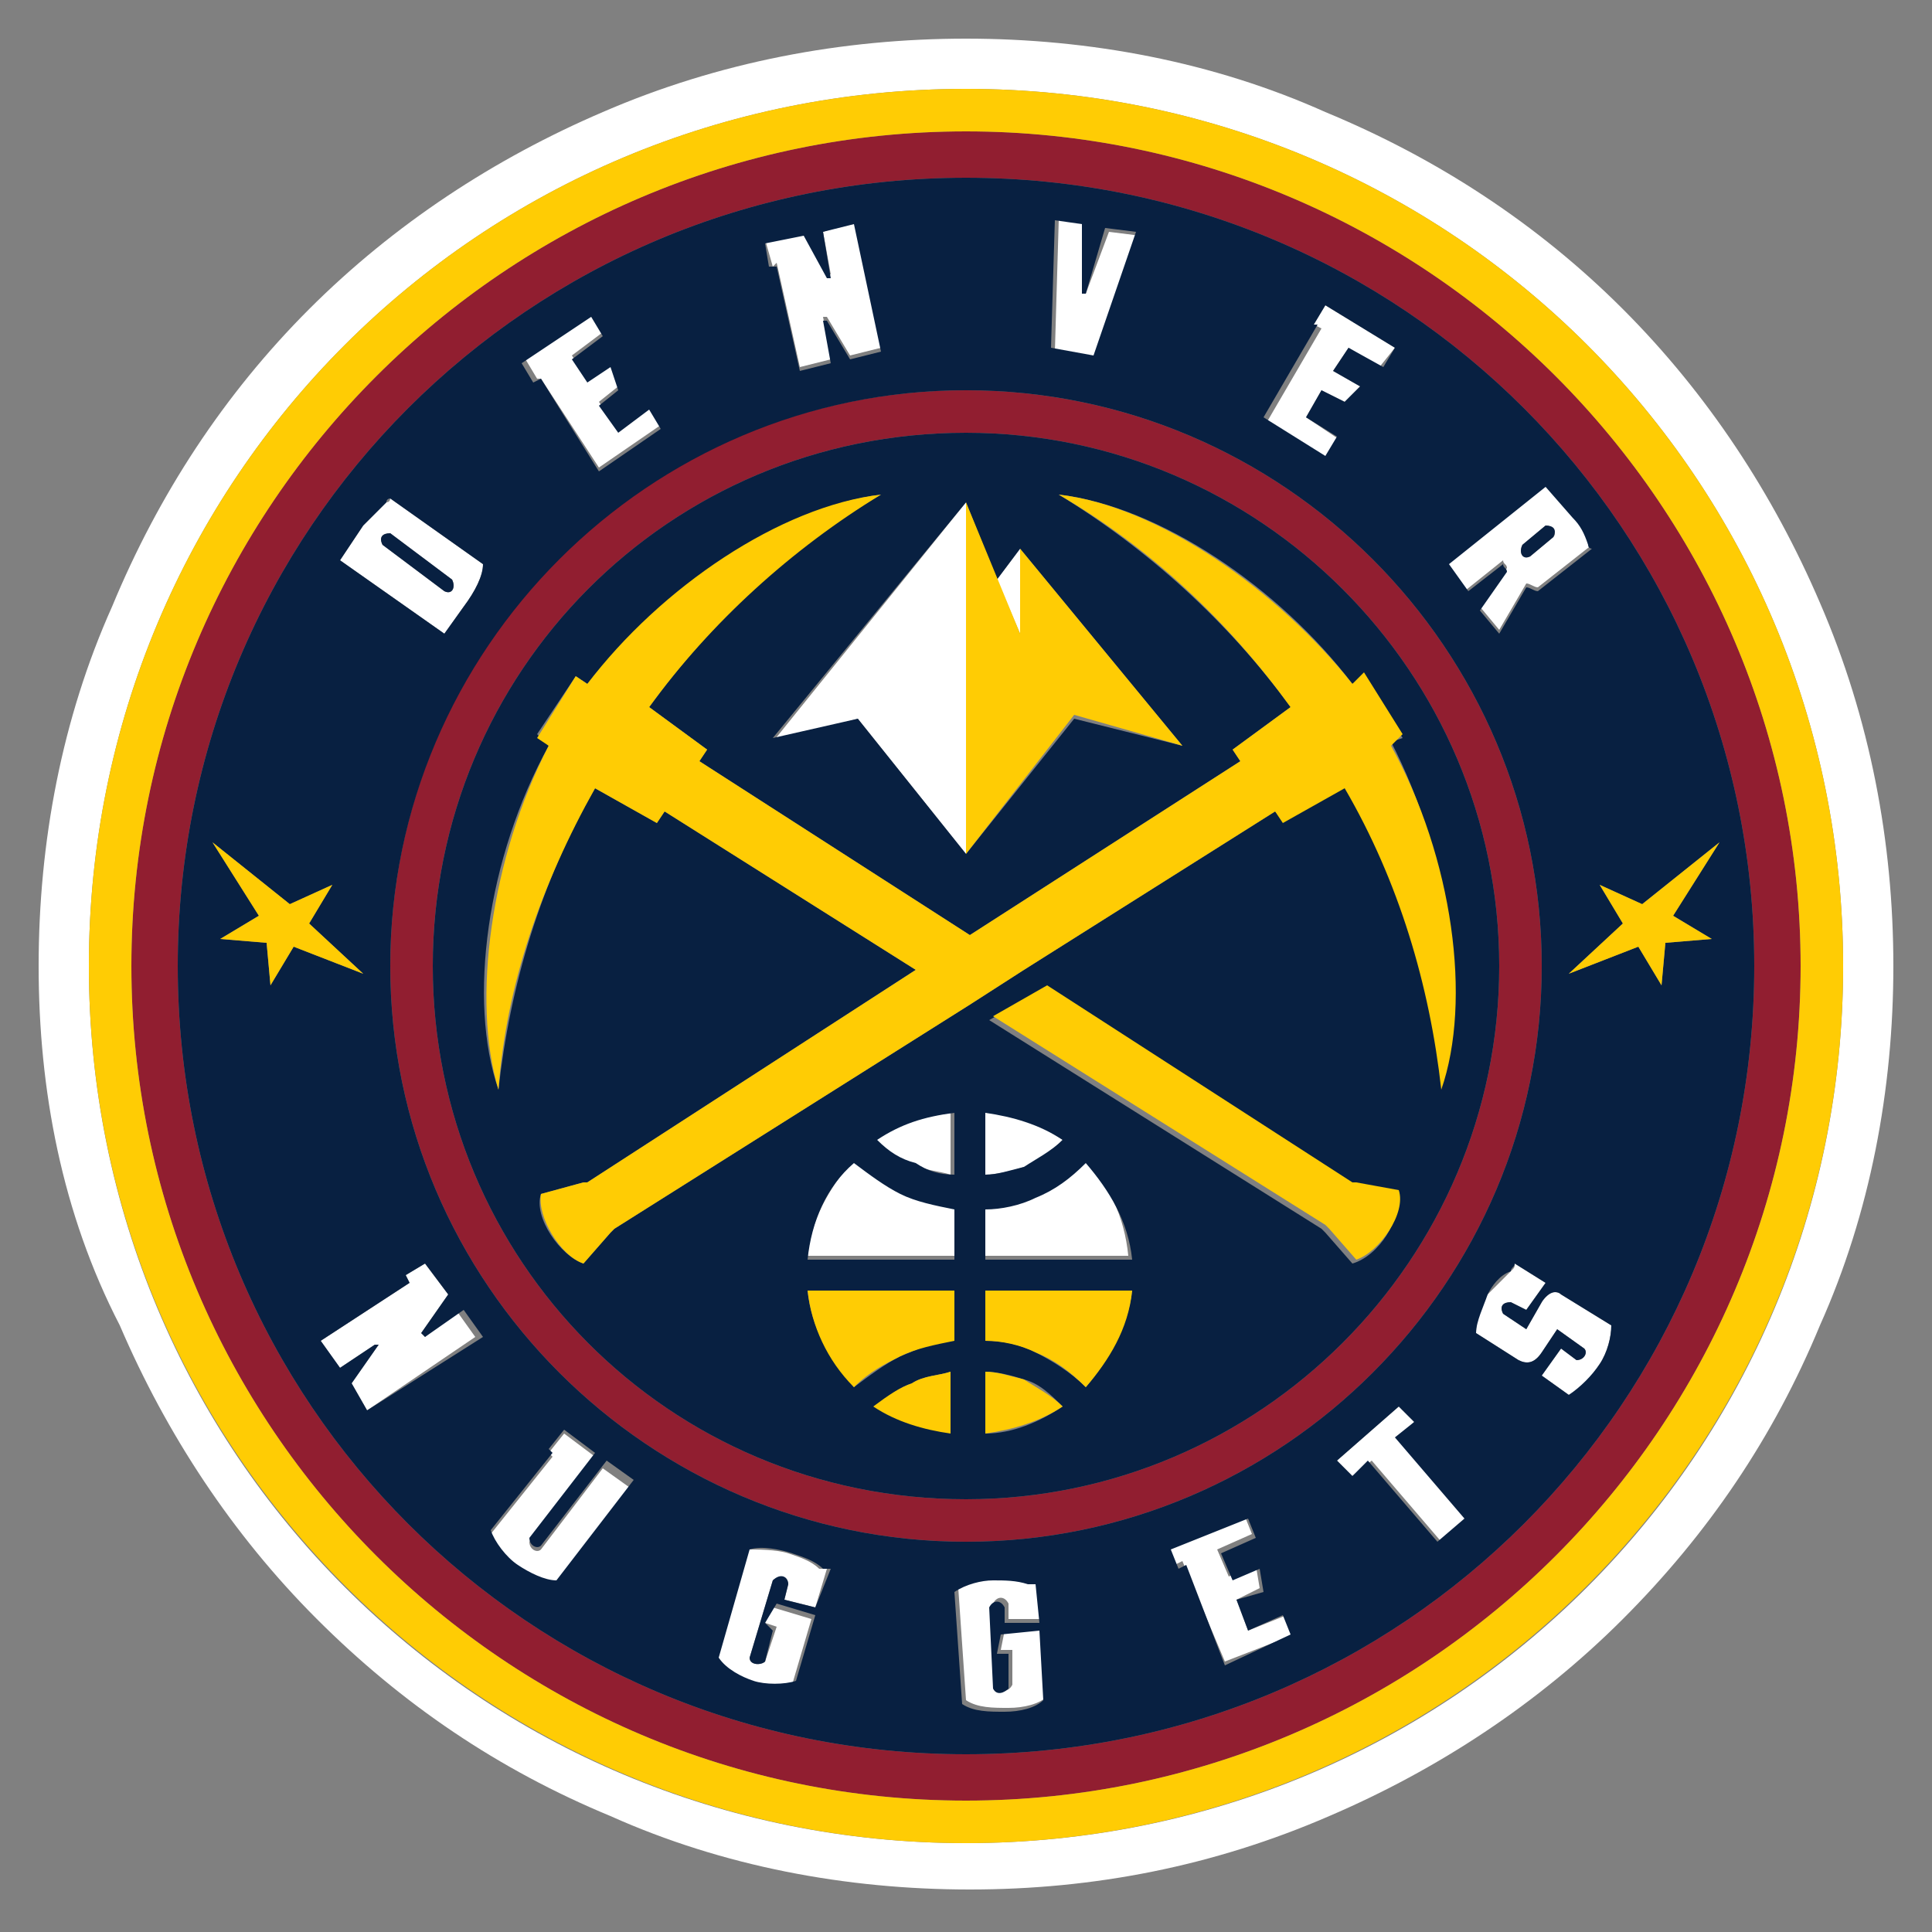
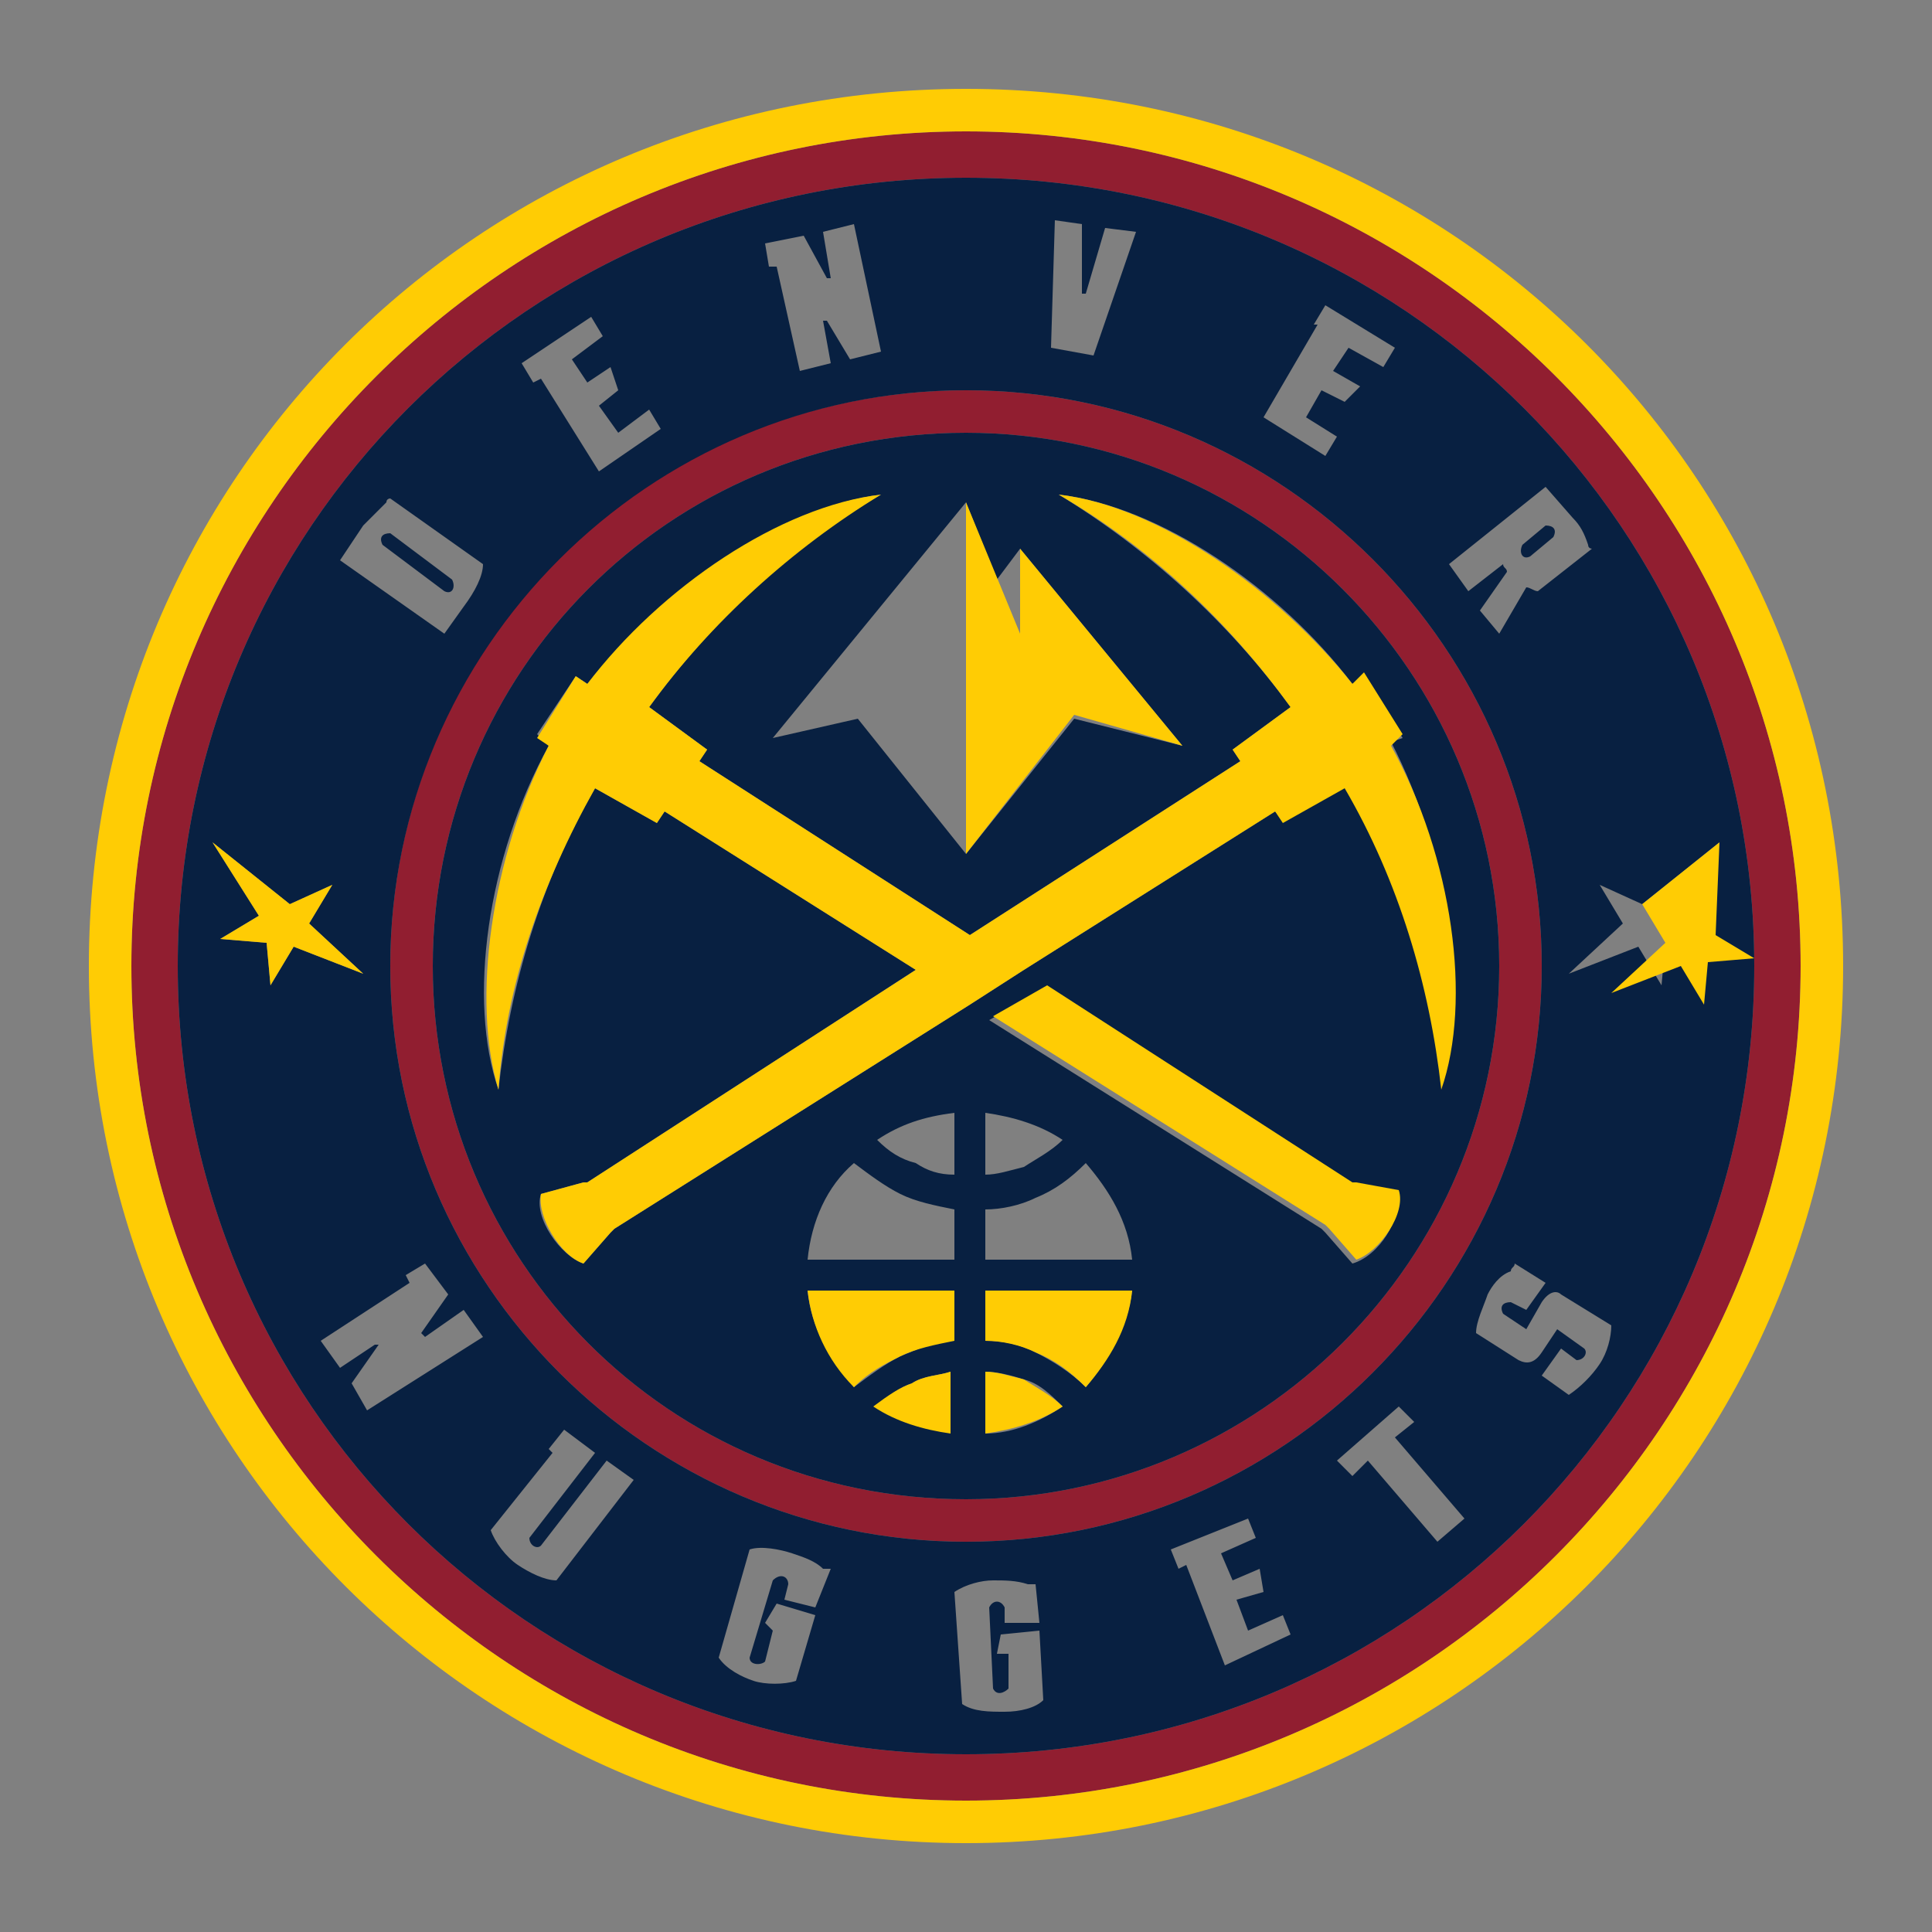
<svg xmlns="http://www.w3.org/2000/svg" version="1.1" id="Layer_1" x="0px" y="0px" width="50px" height="50px" viewBox="0 0 50 50" style="enable-background:new 0 0 50 50;" xml:space="preserve">
  <rect x="0" y="0" width="50" height="50" fill="#808080" stroke="none" />
  <style type="text/css">
	.st0{fill:#FFFFFF;}
	.st1{fill:#911E30;}
	.st2{fill:#082041;}
	.st3{fill:#FFCC04;}
</style>
  <g>
-     <path class="st0" d="M11.8,33.9l0.5,0.7l-2.8,1.9l-0.4-0.7l0.7-1l-0.1,0l-0.9,0.6l-0.5-0.7l2.3-1.5L10.5,33l0.5-0.3l0.6,0.8l-0.7,1   l0.1,0.1L11.8,33.9z M20.1,6.8l0.6,2.7l0.8-0.2l-0.2-1.1l0.1,0l0.6,1l0.8-0.2l-0.7-3.3L21.3,6l0.2,1.1l-0.1,0l-0.6-1.1l-1,0.2   L20,6.9L20.1,6.8z M22.2,18.6l2.8,3.5V13l-5,6.2L22.2,18.6z M10.1,12.9l2.4,1.7c0,0.3-0.2,0.7-0.5,1.1l-0.5,0.7l-2.7-1.9l0.6-0.9   c0.2-0.2,0.4-0.4,0.6-0.6C10.1,13,10.1,12.9,10.1,12.9z M11.7,15l-1.6-1.2c-0.2,0-0.3,0.1-0.2,0.3l1.6,1.2   C11.7,15.4,11.8,15.2,11.7,15z M14,40.1c-0.1,0.1-0.3,0-0.3-0.2l1.7-2.2l-0.8-0.6l-0.4,0.5l0.1,0.1l-1.6,2c0.1,0.3,0.4,0.6,0.7,0.9   c0.3,0.2,0.7,0.4,1,0.4l1.9-2.5l-0.7-0.5L14,40.1z M25.5,30.4c0.3,0,0.7-0.1,1-0.2c0.4-0.1,0.7-0.4,1-0.7c-0.6-0.4-1.3-0.7-2-0.7   V30.4z M37.9,15.3l-0.5-0.7l2.6-2.1l0.7,0.8c0.2,0.2,0.3,0.4,0.4,0.7c0.1,0.1,0.1,0.1,0.1,0.1l-1.4,1.1c-0.1,0-0.2-0.1-0.3-0.1   l-0.7,1.2l-0.5-0.6l0.7-1c0-0.1-0.1-0.1-0.1-0.2L37.9,15.3z M39.6,14.4l0.6-0.5c0.1-0.1,0-0.3-0.2-0.3l-0.6,0.5   C39.3,14.3,39.4,14.5,39.6,14.4z M26.4,14.2l-0.6,0.8l0.6,1.4V14.2z M25.8,14.9L25.8,14.9L25,13L25.8,14.9z M49,25   c0,3.2-0.6,6.4-1.9,9.3c-1.2,2.9-2.9,5.4-5.1,7.6s-4.8,3.9-7.6,5.1c-3,1.3-6.1,1.9-9.3,1.9s-6.4-0.6-9.3-1.9   c-2.9-1.2-5.4-2.9-7.6-5.1s-3.9-4.8-5.1-7.6C1.6,31.4,1,28.2,1,25s0.6-6.4,1.9-9.3C4.1,12.8,5.8,10.2,8,8s4.8-3.9,7.6-5.1   C18.6,1.6,21.8,1,25,1s6.4,0.6,9.3,1.9C37.2,4.1,39.8,5.8,42,8s3.9,4.8,5.1,7.6C48.4,18.6,49,21.8,49,25z M47.7,25   C47.7,12.4,37.6,2.3,25,2.3S2.3,12.4,2.3,25S12.4,47.7,25,47.7S47.7,37.6,47.7,25z M33.8,10.8l0.4-0.7l0.6,0.3l0.4-0.4l-0.7-0.4   L34.9,9l0.8,0.5L36.1,9l-1.8-1.1L34,8.4l0.2,0.1l-1.4,2.4l1.6,1l0.3-0.5L33.8,10.8z M28.1,7.6C28.1,7.6,28,7.6,28.1,7.6l0-1.8   l-0.7-0.1l-0.1,3.4l1.1,0.2l1.1-3.2l-0.8-0.1L28.1,7.6z M32.3,42.2L32,41.4l0.6-0.3l-0.1-0.6l-0.7,0.3l-0.3-0.7l0.9-0.4l-0.2-0.5   l-2,0.8l0.2,0.5l0.2-0.1l1.1,2.6l1.8-0.7l-0.2-0.5L32.3,42.2z M36.6,36.8l-0.4-0.4l-1.6,1.4l0.4,0.4l0.5-0.4l1.8,2.1l0.7-0.6   l-1.8-2.1L36.6,36.8z M40.4,33.5c-0.1-0.1-0.4-0.1-0.5,0.2l-0.4,0.7L38.9,34c-0.1-0.2,0-0.3,0.2-0.3l0.4,0.2l0.5-0.7l-0.8-0.5   c0,0.1,0,0.1-0.1,0.2c-0.2,0.2-0.4,0.4-0.6,0.6c-0.2,0.3-0.3,0.7-0.3,1l1.1,0.7c0.2,0.1,0.4,0.1,0.6-0.2l0.4-0.6l0.7,0.5   c0.1,0.1,0,0.3-0.2,0.3l-0.4-0.3l-0.5,0.7l0.7,0.5c0.3-0.1,0.6-0.5,0.8-0.8s0.3-0.7,0.3-1L40.4,33.5z M26.7,30.9   c-0.4,0.2-0.8,0.3-1.3,0.3v1.3h3.8c-0.1-1-0.5-1.9-1.2-2.5C27.7,30.4,27.2,30.7,26.7,30.9z M16,11.1l-0.5-0.7l0.5-0.4l-0.2-0.6   l-0.6,0.4l-0.4-0.6l0.8-0.6l-0.3-0.5l-1.7,1.2l0.3,0.5L14,9.8l1.5,2.3l1.6-1.1l-0.3-0.5L16,11.1z M22.1,30   c-0.6,0.7-1.1,1.5-1.2,2.5h3.8v-1.3c-0.5,0-0.9-0.2-1.4-0.4C22.9,30.7,22.5,30.4,22.1,30z M20.4,40.2c-0.3-0.1-0.8-0.1-1.1-0.1   L18.5,43c0.2,0.2,0.6,0.5,0.9,0.6c0.3,0.1,0.8,0.1,1.1,0l0.5-1.7l-1-0.3L19.8,42l0.3,0.1L19.8,43c-0.1,0.1-0.4,0.1-0.4-0.1l0.6-2   c0.1-0.1,0.4-0.1,0.4,0.1l-0.1,0.4l0.8,0.2l0.3-1c-0.1,0-0.1,0-0.2,0C21,40.4,20.7,40.3,20.4,40.2z M23.6,30.1   c0.3,0.2,0.7,0.2,1,0.3v-1.6c-0.7,0.1-1.4,0.3-2,0.7C23,29.8,23.3,30,23.6,30.1z M26,42.2l-0.1,0.5l0.3,0l0,0.9   c-0.1,0.2-0.3,0.2-0.4,0l-0.1-2.1c0.1-0.2,0.3-0.2,0.4,0l0,0.4l0.9,0l-0.1-1c-0.1,0-0.1,0-0.2,0c-0.3-0.1-0.6-0.1-0.9-0.1   c-0.4,0-0.8,0.1-1,0.3l0.2,2.9c0.3,0.2,0.7,0.2,1.1,0.2s0.8-0.1,1-0.3L27,42.1L26,42.2z" />
    <path class="st1" d="M25,10.1c-8.3,0-14.9,6.7-14.9,14.9S16.8,39.9,25,39.9S39.9,33.2,39.9,25S33.2,10.1,25,10.1z M25,38.8   c-7.7,0-13.8-6.2-13.8-13.8S17.3,11.2,25,11.2c7.6,0,13.8,6.2,13.8,13.8S32.6,38.8,25,38.8z M25,3.4C13.1,3.4,3.4,13.1,3.4,25   S13.1,46.6,25,46.6S46.6,36.9,46.6,25S36.9,3.4,25,3.4z M25,45.4C13.7,45.4,4.6,36.3,4.6,25S13.7,4.6,25,4.6S45.4,13.7,45.4,25   S36.3,45.4,25,45.4z" />
    <path class="st2" d="M25,38.8c7.6,0,13.8-6.2,13.8-13.8S32.6,11.2,25,11.2c-7.7,0-13.8,6.2-13.8,13.8S17.3,38.8,25,38.8z    M24.7,37.1c-0.7-0.1-1.4-0.3-2-0.7c0.3-0.3,0.6-0.5,0.9-0.6c0.3-0.2,0.7-0.2,1-0.3V37.1z M24.7,34.7L24.7,34.7   c-0.5,0-0.9,0.2-1.4,0.4c-0.4,0.2-0.8,0.5-1.2,0.8c-0.6-0.7-1.1-1.5-1.2-2.5h3.8V34.7z M23.3,30.9c0.4,0.2,0.9,0.3,1.4,0.4v1.3   h-3.8c0.1-1,0.5-1.9,1.2-2.5C22.5,30.4,22.9,30.7,23.3,30.9z M22.7,29.5c0.6-0.4,1.2-0.6,2-0.7v1.6c-0.4,0-0.7-0.1-1-0.3   C23.3,30,23,29.8,22.7,29.5z M25.5,37.1v-1.6c0.3,0,0.7,0.1,1,0.2c0.4,0.1,0.7,0.4,1,0.7C26.9,36.8,26.2,37.1,25.5,37.1z    M28.1,35.9c-0.4-0.4-0.9-0.7-1.3-0.9c-0.4-0.2-0.8-0.3-1.3-0.3v-1.3h3.8C29.2,34.3,28.7,35.2,28.1,35.9z M25.5,32.6v-1.3   c0.4,0,0.9-0.1,1.3-0.3c0.5-0.2,0.9-0.5,1.3-0.9c0.6,0.7,1.1,1.5,1.2,2.5H25.5z M25.5,30.4v-1.6c0.7,0.1,1.4,0.3,2,0.7   c-0.3,0.3-0.7,0.5-1,0.7C26.1,30.3,25.8,30.4,25.5,30.4z M35,32.7l-0.7-0.8l-0.1-0.1l-8.6-5.4l1.4-0.8l7.9,5.1l0.1,0l1.1,0.3   C36.3,31.5,35.7,32.5,35,32.7z M25,13l0.8,2l0.6-0.8l4.2,5.1l-2.8-0.7L25,22.1l-2.8-3.5L20,19.1L25,13z M14.9,17.5l0.3,0.2h0   c1.9-2.4,5.1-4.6,7.6-4.9c-2.4,1.4-4.4,3.3-6,5.5l1.5,1.1l-0.2,0.3l7,4.5l7-4.5l-0.2-0.3l1.5-1.1c-1.6-2.2-3.7-4.1-6-5.5   c2.6,0.3,5.7,2.4,7.6,4.9h0l0.3-0.2l1,1.6L36,19.2c1.5,2.9,2,6.6,1.3,8.9c-0.2-2.7-1.1-5.3-2.5-7.8l-1.6,0.9L33,21l-6.5,4.1   L25.1,26l-9.2,5.8l-0.1,0.1l-0.7,0.8c-0.6-0.2-1.3-1.2-1.1-1.8l1.1-0.3l0.1,0l8.5-5.5L17.2,21L17,21.3l-1.6-0.9   c-1.4,2.4-2.2,5.1-2.5,7.8c-0.8-2.3-0.3-6,1.3-8.9L13.9,19L14.9,17.5z M25,4.6C13.7,4.6,4.6,13.7,4.6,25S13.7,45.4,25,45.4   S45.4,36.3,45.4,25S36.3,4.6,25,4.6z M40,12.6l0.7,0.8c0.2,0.2,0.3,0.4,0.4,0.7c0,0.1,0.1,0.1,0.1,0.1l-1.4,1.1   c-0.1,0-0.2-0.1-0.3-0.1l-0.7,1.2l-0.5-0.6l0.7-1c0-0.1-0.1-0.1-0.1-0.2l-0.9,0.7l-0.5-0.7L40,12.6z M34,8.4l0.3-0.5L36.1,9   l-0.3,0.5L34.9,9l-0.4,0.6l0.7,0.4l-0.4,0.4l-0.6-0.3l-0.4,0.7l0.8,0.5l-0.3,0.5l-1.6-1l1.4-2.4L34,8.4z M27.3,5.7l0.7,0.1l0,1.8   c0,0,0,0,0.1,0l0.5-1.7l0.8,0.1l-1.1,3.2l-1.1-0.2L27.3,5.7z M39.9,25c0,8.2-6.7,14.9-14.9,14.9S10.1,33.2,10.1,25   S16.8,10.1,25,10.1S39.9,16.8,39.9,25z M20.8,6.1l0.6,1.1l0.1,0L21.3,6l0.8-0.2l0.7,3.3L22,9.3l-0.6-1l-0.1,0l0.2,1.1l-0.8,0.2   l-0.6-2.7l-0.2,0l-0.1-0.6L20.8,6.1z M15.3,8.2l0.3,0.5l-0.8,0.6l0.4,0.6l0.6-0.4l0.2,0.6l-0.5,0.4l0.5,0.7l0.8-0.6l0.3,0.5   l-1.6,1.1L14,9.8l-0.2,0.1l-0.3-0.5L15.3,8.2z M9.4,13.6c0.2-0.2,0.4-0.4,0.6-0.6c0-0.1,0.1-0.1,0.1-0.1l2.4,1.7   c0,0.3-0.2,0.7-0.5,1.1l-0.5,0.7l-2.7-1.9L9.4,13.6z M7,25.5l-0.1-1.1l-1.2-0.1l1-0.6l-1.2-1.9l2,1.6l1.1-0.5l-0.6,1l1.4,1.3   l-1.8-0.7L7,25.5z M9.5,36.5l-0.4-0.7l0.7-1l-0.1,0l-0.9,0.6l-0.5-0.7l2.3-1.5L10.5,33l0.5-0.3l0.6,0.8l-0.7,1l0.1,0.1l1-0.7   l0.5,0.7L9.5,36.5z M14.4,40.9c-0.3,0-0.7-0.2-1-0.4c-0.3-0.2-0.6-0.6-0.7-0.9l1.6-2l-0.1-0.1l0.4-0.5l0.8,0.6l-1.7,2.2   c0,0.2,0.2,0.3,0.3,0.2l1.7-2.2l0.7,0.5L14.4,40.9z M21.1,41.6l-0.8-0.2l0.1-0.4c0-0.2-0.2-0.3-0.4-0.1l-0.6,2   c0,0.2,0.3,0.2,0.4,0.1l0.2-0.8L19.8,42l0.3-0.5l1,0.3l-0.5,1.7c-0.3,0.1-0.8,0.1-1.1,0c-0.3-0.1-0.7-0.3-0.9-0.6l0.8-2.8   c0.3-0.1,0.8,0,1.1,0.1c0.3,0.1,0.6,0.2,0.8,0.4c0.1,0,0.1,0,0.2,0L21.1,41.6z M26,44.3c-0.4,0-0.8,0-1.1-0.2l-0.2-2.9   c0.3-0.2,0.7-0.3,1-0.3c0.3,0,0.6,0,0.9,0.1c0.1,0,0.1,0,0.2,0l0.1,1l-0.9,0l0-0.4c-0.1-0.2-0.3-0.2-0.4,0l0.1,2.1   c0.1,0.2,0.3,0.1,0.4,0l0-0.9l-0.3,0l0.1-0.5l1-0.1l0.1,1.8C26.8,44.2,26.4,44.3,26,44.3z M31.7,43.1l-1-2.6l-0.2,0.1l-0.2-0.5   l2-0.8l0.2,0.5l-0.9,0.4l0.3,0.7l0.7-0.3l0.1,0.6L32,41.4l0.3,0.8l0.9-0.4l0.2,0.5L31.7,43.1z M37.2,39.9l-1.8-2.1L35,38.2   l-0.4-0.4l1.6-1.4l0.4,0.4l-0.5,0.4l1.8,2.1L37.2,39.9z M41.4,35.3c-0.2,0.3-0.5,0.6-0.8,0.8l-0.7-0.5l0.5-0.7l0.4,0.3   c0.2,0,0.3-0.2,0.2-0.3l-0.7-0.5l-0.4,0.6c-0.2,0.3-0.4,0.3-0.6,0.2l-1.1-0.7c0-0.3,0.2-0.7,0.3-1c0.1-0.2,0.3-0.5,0.6-0.6   c0-0.1,0.1-0.1,0.1-0.2l0.8,0.5l-0.5,0.7l-0.4-0.2c-0.2,0-0.3,0.1-0.2,0.3l0.6,0.4l0.4-0.7c0.2-0.3,0.4-0.3,0.5-0.2l1.3,0.8   C41.7,34.6,41.6,35,41.4,35.3z M43.1,24.4L43,25.5l-0.6-1l-1.8,0.7l1.4-1.3l-0.6-1l1.1,0.5l2-1.6l-1.2,1.9l1,0.6L43.1,24.4z    M39.4,14.1l0.6-0.5c0.2,0,0.3,0.1,0.2,0.3l-0.6,0.5C39.4,14.5,39.3,14.3,39.4,14.1z M11.5,15.3l-1.6-1.2c-0.1-0.2,0-0.3,0.2-0.3   l1.6,1.2C11.8,15.2,11.7,15.4,11.5,15.3z" />
-     <path class="st3" d="M23.6,35.8c0.3-0.2,0.7-0.2,1-0.3v1.6c-0.7-0.1-1.4-0.3-2-0.7C23,36.1,23.3,35.9,23.6,35.8z M22.1,35.9   c0.4-0.4,0.8-0.6,1.2-0.8c0.4-0.2,0.9-0.3,1.4-0.4v-1.3h-3.8C21,34.3,21.4,35.2,22.1,35.9z M30.6,19.3l-4.2-5.1l0,2.2L25,13v9.1   l2.8-3.6L30.6,19.3z M25.5,35.5v1.6c0.7-0.1,1.4-0.3,2-0.7c-0.3-0.3-0.7-0.5-1-0.7C26.1,35.6,25.8,35.5,25.5,35.5z M8.6,22.9   l-1.1,0.5l-2-1.6l1.2,1.9l-1,0.6l1.2,0.1L7,25.5l0.6-1l1.8,0.7L8,23.9L8.6,22.9z M25.5,34.7c0.4,0,0.9,0.1,1.3,0.3   c0.5,0.2,0.9,0.5,1.3,0.9c0.6-0.7,1.1-1.5,1.2-2.5h-3.8V34.7z M44.5,21.8l-2,1.6l-1.1-0.5l0.6,1l-1.4,1.3l1.8-0.7l0.6,1l0.1-1.1   l1.2-0.1l-1-0.6L44.5,21.8z M35.1,30.6l-0.1,0l-7.9-5.1l-1.4,0.8l8.6,5.4l0.1,0.1l0.7,0.8c0.6-0.2,1.3-1.2,1.1-1.8L35.1,30.6z    M47.7,25c0,12.6-10.2,22.7-22.7,22.7S2.3,37.6,2.3,25S12.4,2.3,25,2.3S47.7,12.4,47.7,25z M46.6,25c0-11.9-9.7-21.6-21.6-21.6   S3.4,13.1,3.4,25S13.1,46.6,25,46.6C36.9,46.6,46.6,36.9,46.6,25z M36.3,19l-1-1.6L35,17.7h0c-1.9-2.4-5-4.6-7.6-4.9   c2.4,1.4,4.4,3.3,6,5.5l-1.5,1.1l0.2,0.3l-7,4.5l-7-4.5l0.2-0.3l-1.5-1.1c1.6-2.2,3.7-4.1,6-5.5c-2.6,0.3-5.7,2.4-7.6,4.9h0   l-0.3-0.2l-1,1.6l0.3,0.2c-1.5,2.9-2,6.6-1.3,8.9c0.2-2.7,1.1-5.3,2.5-7.8l1.6,0.9l0.2-0.3l6.5,4.1l-8.5,5.5l-0.1,0L14,30.9   c-0.1,0.6,0.5,1.6,1.1,1.8l0.7-0.8l0.1-0.1l9.2-5.8l1.4-0.9l6.5-4.1l0.2,0.3l1.6-0.9c1.4,2.4,2.2,5.1,2.5,7.8   c0.8-2.3,0.3-6-1.3-8.9L36.3,19z" />
+     <path class="st3" d="M23.6,35.8c0.3-0.2,0.7-0.2,1-0.3v1.6c-0.7-0.1-1.4-0.3-2-0.7C23,36.1,23.3,35.9,23.6,35.8z M22.1,35.9   c0.4-0.4,0.8-0.6,1.2-0.8c0.4-0.2,0.9-0.3,1.4-0.4v-1.3h-3.8C21,34.3,21.4,35.2,22.1,35.9z M30.6,19.3l-4.2-5.1l0,2.2L25,13v9.1   l2.8-3.6L30.6,19.3z M25.5,35.5v1.6c0.7-0.1,1.4-0.3,2-0.7c-0.3-0.3-0.7-0.5-1-0.7C26.1,35.6,25.8,35.5,25.5,35.5z M8.6,22.9   l-1.1,0.5l-2-1.6l1.2,1.9l-1,0.6l1.2,0.1L7,25.5l0.6-1l1.8,0.7L8,23.9L8.6,22.9z M25.5,34.7c0.4,0,0.9,0.1,1.3,0.3   c0.5,0.2,0.9,0.5,1.3,0.9c0.6-0.7,1.1-1.5,1.2-2.5h-3.8V34.7z M44.5,21.8l-2,1.6l0.6,1l-1.4,1.3l1.8-0.7l0.6,1l0.1-1.1   l1.2-0.1l-1-0.6L44.5,21.8z M35.1,30.6l-0.1,0l-7.9-5.1l-1.4,0.8l8.6,5.4l0.1,0.1l0.7,0.8c0.6-0.2,1.3-1.2,1.1-1.8L35.1,30.6z    M47.7,25c0,12.6-10.2,22.7-22.7,22.7S2.3,37.6,2.3,25S12.4,2.3,25,2.3S47.7,12.4,47.7,25z M46.6,25c0-11.9-9.7-21.6-21.6-21.6   S3.4,13.1,3.4,25S13.1,46.6,25,46.6C36.9,46.6,46.6,36.9,46.6,25z M36.3,19l-1-1.6L35,17.7h0c-1.9-2.4-5-4.6-7.6-4.9   c2.4,1.4,4.4,3.3,6,5.5l-1.5,1.1l0.2,0.3l-7,4.5l-7-4.5l0.2-0.3l-1.5-1.1c1.6-2.2,3.7-4.1,6-5.5c-2.6,0.3-5.7,2.4-7.6,4.9h0   l-0.3-0.2l-1,1.6l0.3,0.2c-1.5,2.9-2,6.6-1.3,8.9c0.2-2.7,1.1-5.3,2.5-7.8l1.6,0.9l0.2-0.3l6.5,4.1l-8.5,5.5l-0.1,0L14,30.9   c-0.1,0.6,0.5,1.6,1.1,1.8l0.7-0.8l0.1-0.1l9.2-5.8l1.4-0.9l6.5-4.1l0.2,0.3l1.6-0.9c1.4,2.4,2.2,5.1,2.5,7.8   c0.8-2.3,0.3-6-1.3-8.9L36.3,19z" />
  </g>
</svg>